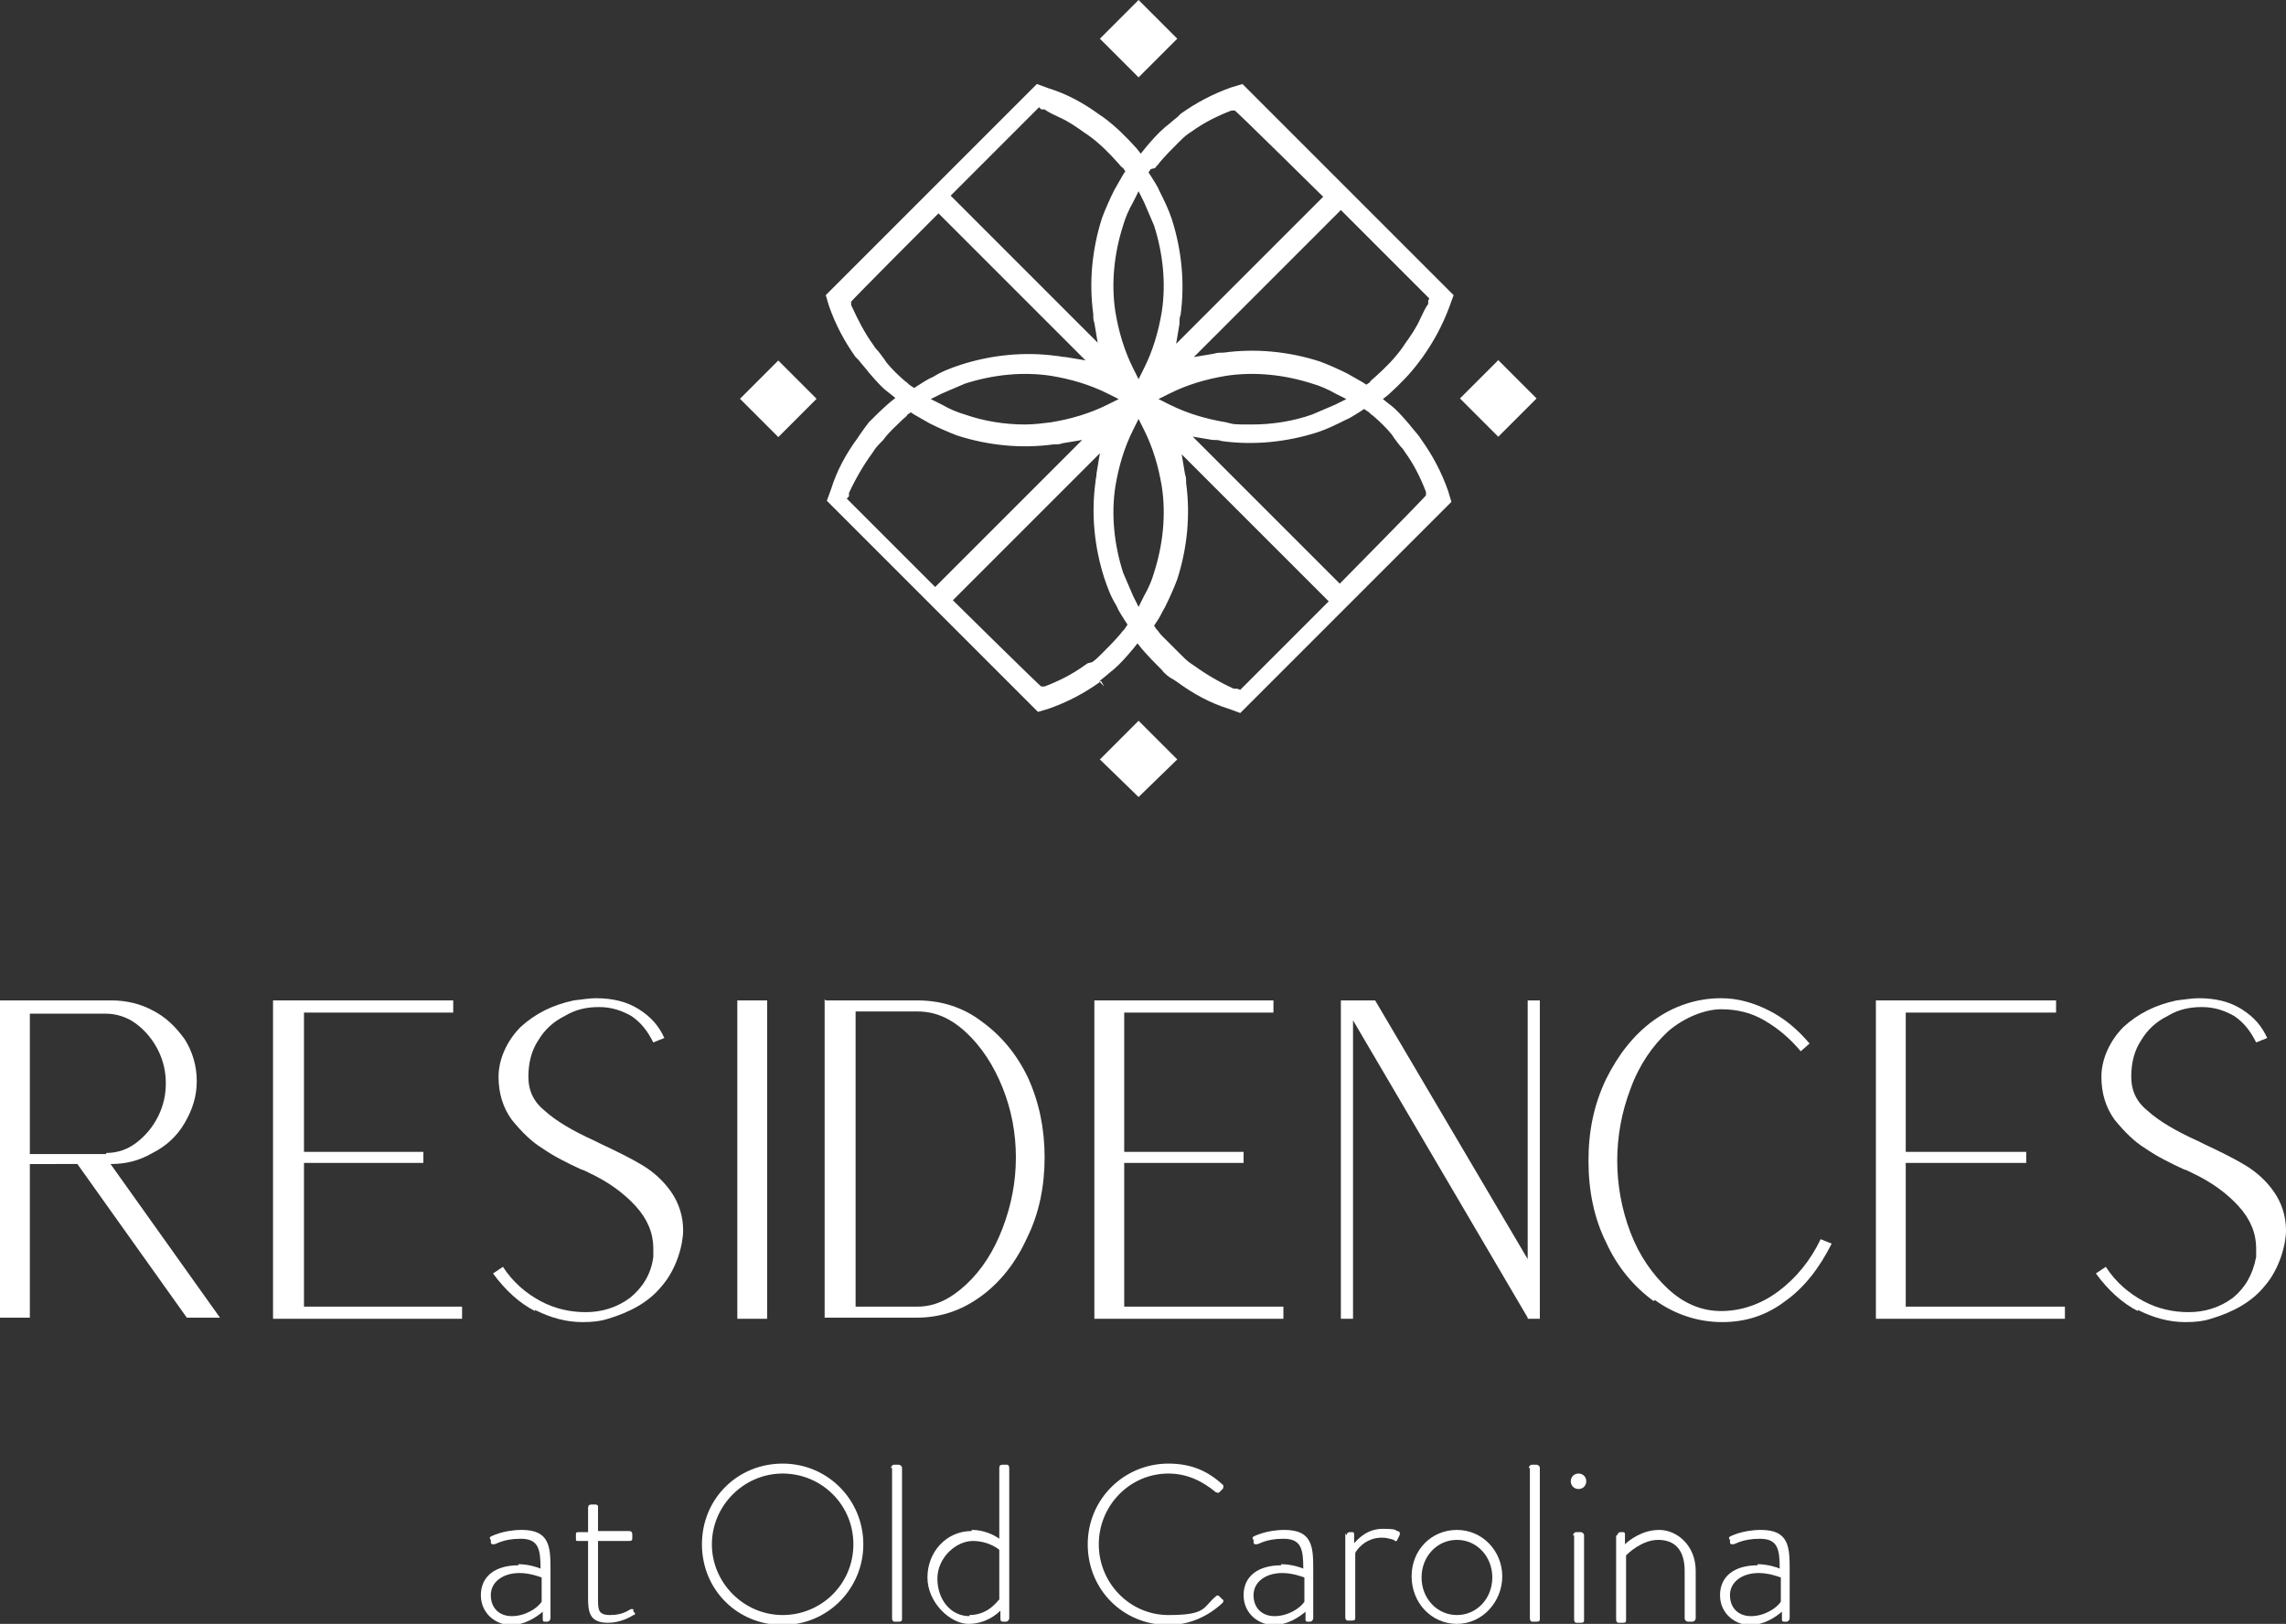
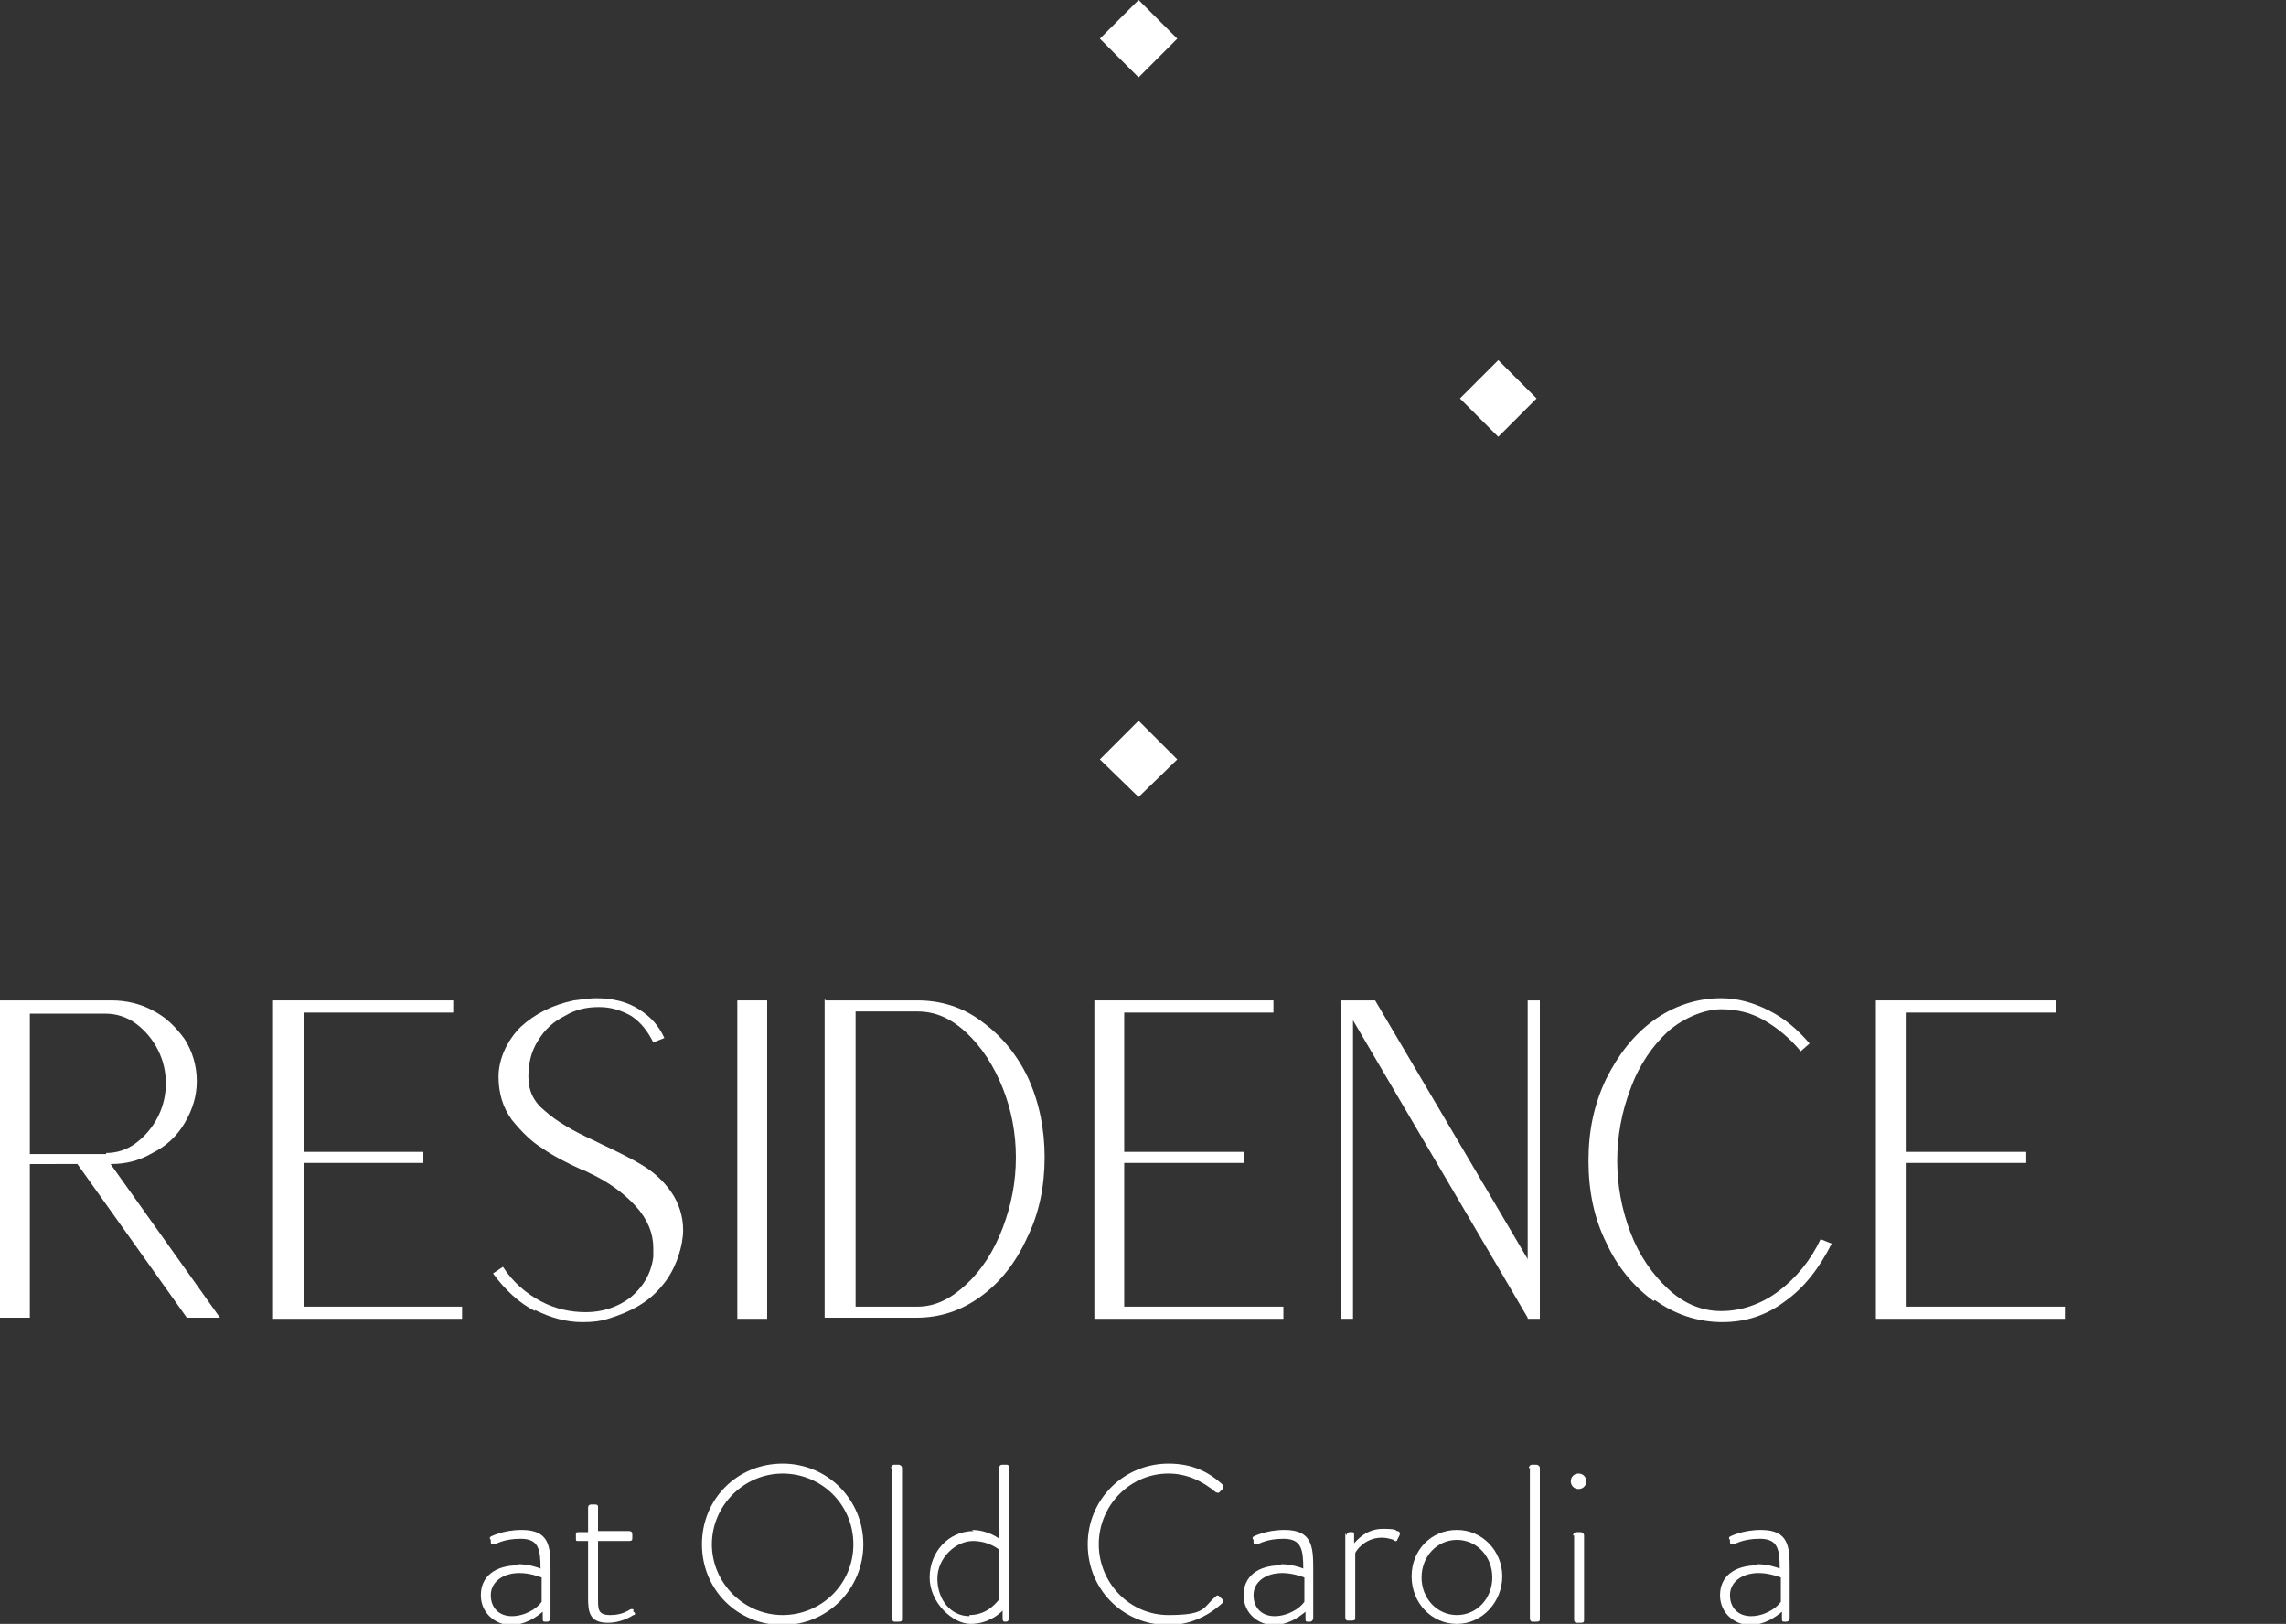
<svg xmlns="http://www.w3.org/2000/svg" id="Layer_1" version="1.1" viewBox="0 0 206.8 146.9">
  <rect x="0" y="0" width="206.8" height="146.9" fill="#333333" stroke="none" />
  <defs>
    <style>
      .st0 {
        fill: #fff;
      }
    </style>
  </defs>
  <path class="st0" d="M0,90.5h10.1c1.3,0,2.6.3,3.7.9,1.2.6,2.1,1.5,2.9,2.6.7,1.1,1.1,2.4,1.1,3.8s-.4,2.6-1.1,3.8c-.7,1.2-1.7,2.1-2.9,2.7-1.2.7-2.4,1-3.8,1l9.9,13.9h-3l-9.9-13.9H2.7v13.9H0v-28.8ZM9.6,104.3c1,0,1.9-.3,2.7-.9.8-.6,1.5-1.4,2-2.4.5-1,.7-2,.7-3s-.2-2-.7-3c-.5-1-1.2-1.8-2-2.4-.8-.6-1.8-.9-2.7-.9H2.7v12.7h6.9Z" />
  <polygon class="st0" points="24.7 90.5 41 90.5 41 91.6 27.5 91.6 27.5 104.2 38.3 104.2 38.3 105.2 27.5 105.2 27.5 118.2 41.8 118.2 41.8 119.3 24.7 119.3 24.7 90.5" />
  <path class="st0" d="M48.4,118.6c-1.4-.7-2.7-1.9-3.8-3.4l.9-.6c.9,1.4,2.1,2.4,3.4,3.1,1.3.7,2.7,1,4.1,1s2.8-.4,4-1.3c1.1-.9,1.9-2.1,2.1-3.7,0-.4,0-.6,0-.8,0-1.3-.5-2.6-1.6-3.8-1.1-1.2-2.5-2.2-4.2-3-.4-.2-.6-.3-.7-.3-1.3-.6-2.5-1.2-3.5-1.9-1-.6-1.9-1.5-2.8-2.6-.8-1.1-1.2-2.4-1.2-3.9s.7-3.2,2-4.5c1.3-1.2,2.9-2,4.8-2.4.8-.1,1.5-.2,2-.2,1.5,0,2.8.3,3.9,1,1.1.7,1.8,1.5,2.3,2.6l-1,.4c-.5-1-1.1-1.8-2-2.4-.9-.5-1.8-.8-2.9-.8s-2.1.2-3.1.8c-1,.5-1.8,1.2-2.4,2.2-.6.9-.9,2-.9,3.3s.5,2.3,1.5,3.1c1,.9,2.5,1.8,4.5,2.7l.6.3c1.5.7,2.7,1.3,3.7,1.9,1,.6,1.9,1.4,2.6,2.4s1.1,2.2,1.1,3.5-.6,3.5-1.9,5c-1.2,1.5-2.9,2.4-4.9,3-.6.2-1.3.3-2.3.3-1.5,0-2.9-.4-4.3-1.1" />
  <rect class="st0" x="66.7" y="90.5" width="2.7" height="28.8" />
  <path class="st0" d="M74.7,90.5h8.3c2.1,0,4.1.6,5.8,1.9,1.8,1.3,3.2,3,4.2,5.1,1,2.2,1.5,4.6,1.5,7.2s-.5,5.1-1.6,7.3c-1,2.2-2.4,4-4.2,5.3-1.8,1.3-3.7,1.9-5.8,1.9h-8.3v-28.8ZM83,118.2c1.6,0,3-.7,4.4-2,1.4-1.3,2.5-3,3.3-5.1.8-2.1,1.2-4.2,1.2-6.4s-.4-4.3-1.2-6.3c-.8-2-1.9-3.7-3.3-5-1.4-1.3-2.8-1.9-4.4-1.9h-5.6v26.7h5.6Z" />
  <polygon class="st0" points="99 90.5 115.2 90.5 115.2 91.6 101.7 91.6 101.7 104.2 112.5 104.2 112.5 105.2 101.7 105.2 101.7 118.2 116.1 118.2 116.1 119.3 99 119.3 99 90.5" />
  <polygon class="st0" points="121.3 90.5 124.4 90.5 138.2 113.9 138.2 90.5 139.3 90.5 139.3 119.3 138.2 119.3 138.2 119.2 122.4 92.3 122.4 119.3 121.3 119.3 121.3 90.5" />
  <path class="st0" d="M149.6,117.7c-1.8-1.3-3.3-3.1-4.3-5.3-1.1-2.2-1.6-4.7-1.6-7.4s.5-5.1,1.6-7.4c1.1-2.2,2.5-4,4.3-5.3,1.8-1.3,3.9-2,6.1-2,1.5,0,2.9.4,4.3,1.1,1.4.7,2.6,1.7,3.7,3l-.8.7c-1-1.2-2.1-2.1-3.3-2.8-1.2-.7-2.5-1-3.9-1s-3.3.7-4.8,2c-1.4,1.3-2.6,3-3.4,5.2-.8,2.1-1.2,4.3-1.2,6.5s.4,4.4,1.2,6.5c.8,2.1,2,3.8,3.4,5.1,1.4,1.3,3,2,4.8,2s3.6-.6,5.2-1.8c1.6-1.2,2.9-2.8,3.8-4.7l1,.4c-1.1,2.2-2.5,4-4.2,5.2-1.7,1.3-3.6,1.9-5.7,1.9-2.2,0-4.3-.7-6.1-2" />
  <polygon class="st0" points="169.7 90.5 186 90.5 186 91.6 172.4 91.6 172.4 104.2 183.3 104.2 183.3 105.2 172.4 105.2 172.4 118.2 186.8 118.2 186.8 119.3 169.7 119.3 169.7 90.5" />
-   <path class="st0" d="M193.4,118.6c-1.4-.7-2.7-1.9-3.8-3.4l.9-.6c.9,1.4,2.1,2.4,3.4,3.1,1.3.7,2.7,1,4.1,1s2.8-.4,4-1.3c1.1-.9,1.8-2.1,2.1-3.7,0-.4,0-.6,0-.8,0-1.3-.5-2.6-1.6-3.8-1.1-1.2-2.5-2.2-4.2-3-.4-.2-.6-.3-.7-.3-1.3-.6-2.5-1.2-3.5-1.9-1-.6-1.9-1.5-2.8-2.6-.8-1.1-1.2-2.4-1.2-3.9s.7-3.2,2-4.5c1.3-1.2,2.9-2,4.8-2.4.8-.1,1.5-.2,2-.2,1.5,0,2.8.3,3.9,1,1.1.7,1.8,1.5,2.3,2.6l-1,.4c-.5-1-1.1-1.8-2-2.4-.9-.5-1.8-.8-2.9-.8s-2.1.2-3.1.8c-1,.5-1.8,1.2-2.4,2.2-.6.9-.9,2-.9,3.3s.5,2.3,1.5,3.1c1,.9,2.5,1.8,4.5,2.7l.6.3c1.5.7,2.7,1.3,3.7,1.9,1,.6,1.9,1.4,2.6,2.4.7,1,1.1,2.2,1.1,3.5s-.6,3.5-1.9,5c-1.2,1.5-2.9,2.4-4.9,3-.6.2-1.3.3-2.3.3-1.5,0-2.9-.4-4.3-1.1" />
  <path class="st0" d="M46.9,141.5c.9,0,1.8.3,2,.4,0-1.8-.2-2.7-1.8-2.7s-2.2.5-2.4.5c-.2,0-.3,0-.3-.2v-.2c-.2-.2,0-.3,0-.3,0,0,1.1-.6,2.8-.6,2.5,0,2.6,1.5,2.6,3.5v4.5c0,.1-.1.3-.3.3h-.2c-.1,0-.2,0-.2-.2v-.7c-.6.5-1.6,1.2-2.9,1.2s-2.7-1-2.7-2.7,1.3-2.7,3.4-2.7M46.3,146.2c1.2,0,2.3-.7,2.7-1.3v-2.2c-.3-.1-1.1-.4-2-.4-1.5,0-2.6.8-2.6,2s.8,1.9,1.9,1.9" />
  <path class="st0" d="M53.2,139.4h-.9c-.2,0-.2,0-.2-.3v-.3c0-.1,0-.2.2-.2h.9v-2.2c0-.2.1-.3.3-.3h.3c.1,0,.3,0,.3.2v2.2h2.8c.2,0,.3.1.3.3v.3c0,.2,0,.3-.3.3h-2.8v5.2c0,1,0,1.5,1.1,1.5s1.6-.4,1.8-.5c.2-.1.3,0,.3,0v.2c.2.1.2.3,0,.3-.3.2-1.2.7-2.3.7-1.7,0-1.8-1-1.8-2.3v-5.2Z" />
  <path class="st0" d="M70.8,132.4c4.1,0,7.3,3.3,7.3,7.3s-3.2,7.3-7.3,7.3-7.3-3.2-7.3-7.3,3.2-7.3,7.3-7.3M70.8,146.1c3.5,0,6.4-2.8,6.4-6.4s-2.9-6.4-6.4-6.4-6.4,2.9-6.4,6.4,2.9,6.4,6.4,6.4" />
  <path class="st0" d="M80.6,132.8c0-.1.1-.3.3-.3h.4c.1,0,.3.1.3.3v13.6c0,.2,0,.3-.3.3h-.4c-.1,0-.2-.1-.2-.3v-13.6Z" />
-   <path class="st0" d="M87.9,138.4c1.5,0,2.5.8,2.5.8v-6.4c0-.1,0-.3.3-.3h.4c.1,0,.2.1.2.3v13.6c0,.1-.1.3-.3.3h-.2c-.2,0-.3,0-.3-.3v-.7c-.3.3-1.3,1.2-2.9,1.2s-3.7-1.9-3.7-4.2,1.7-4.2,4-4.2M87.7,146.1c1.8,0,2.6-1.4,2.7-1.4v-4.5s-.9-.8-2.4-.8-3.2,1.5-3.2,3.4,1.2,3.4,2.9,3.4" />
+   <path class="st0" d="M87.9,138.4c1.5,0,2.5.8,2.5.8v-6.4c0-.1,0-.3.3-.3h.4c.1,0,.2.1.2.3v13.6c0,.1-.1.3-.3.3c-.2,0-.3,0-.3-.3v-.7c-.3.3-1.3,1.2-2.9,1.2s-3.7-1.9-3.7-4.2,1.7-4.2,4-4.2M87.7,146.1c1.8,0,2.6-1.4,2.7-1.4v-4.5s-.9-.8-2.4-.8-3.2,1.5-3.2,3.4,1.2,3.4,2.9,3.4" />
  <path class="st0" d="M105.7,132.4c2.1,0,3.6.7,4.9,1.9.1,0,.1.3,0,.4l-.3.3c-.1.1-.2,0-.3,0-1.2-1-2.6-1.7-4.3-1.7-3.5,0-6.3,2.9-6.3,6.4s2.8,6.4,6.3,6.4,3.1-.7,4.3-1.7c.1-.1.2-.1.3,0l.3.3c.1,0,.1.2,0,.3-1.4,1.3-3.1,2-4.9,2-4.1,0-7.3-3.2-7.3-7.3s3.3-7.3,7.3-7.3" />
  <path class="st0" d="M115.9,141.5c.9,0,1.8.3,2,.4,0-1.8-.2-2.7-1.8-2.7s-2.2.5-2.4.5c-.2,0-.3,0-.3-.2v-.2c-.2-.2,0-.3,0-.3,0,0,1.1-.6,2.8-.6,2.5,0,2.6,1.5,2.6,3.5v4.5c0,.1-.1.3-.3.3h-.2c-.1,0-.2,0-.2-.2v-.7c-.6.5-1.6,1.2-2.9,1.2s-2.7-1-2.7-2.7,1.3-2.7,3.4-2.7M115.3,146.2c1.2,0,2.3-.7,2.7-1.3v-2.2c-.3-.1-1.1-.4-2-.4-1.5,0-2.6.8-2.6,2s.8,1.9,1.9,1.9" />
  <path class="st0" d="M121.8,138.9c0-.1.1-.3.3-.3h.2c.1,0,.2,0,.2.2v.8c.3-.3,1.1-1.3,2.6-1.3s1.1.2,1.3.2c.2,0,.3.2.2.4l-.2.4c0,.1-.2.2-.3,0-.1,0-.5-.2-1.1-.2-1.6,0-2.4,1.3-2.4,1.4v5.8c0,.2,0,.3-.3.3h-.4c-.1,0-.2-.1-.2-.3v-7.6Z" />
  <path class="st0" d="M131.8,138.4c2.3,0,4.1,1.9,4.1,4.2s-1.8,4.3-4.1,4.3-4.1-1.9-4.1-4.3,1.8-4.2,4.1-4.2M131.8,146.1c1.8,0,3.2-1.5,3.2-3.4s-1.4-3.4-3.2-3.4-3.2,1.5-3.2,3.4,1.4,3.4,3.2,3.4" />
  <path class="st0" d="M138.3,132.8c0-.1.1-.3.3-.3h.4c.1,0,.3.1.3.3v13.6c0,.2,0,.3-.3.3h-.4c-.1,0-.2-.1-.2-.3v-13.6Z" />
  <path class="st0" d="M142.1,134c0-.4.3-.7.7-.7s.7.3.7.7-.3.7-.7.7-.7-.3-.7-.7M142.3,138.9c0-.1.1-.3.3-.3h.4c.1,0,.3.1.3.3v7.6c0,.2,0,.3-.3.3h-.4c-.1,0-.2-.1-.2-.3v-7.6Z" />
-   <path class="st0" d="M146.3,138.9c0-.1.1-.3.3-.3h.2c.1,0,.2,0,.2.2v.9c.3-.3,1.5-1.3,3.1-1.3s3.3,1.4,3.3,3.7v4.3c0,.1-.1.3-.3.3h-.4c-.1,0-.3-.1-.3-.3v-4.3c0-1.9-.9-2.8-2.4-2.8s-2.8,1.3-2.9,1.4v5.8c0,.2,0,.3-.3.3h-.4c-.1,0-.2-.1-.2-.3v-7.6Z" />
  <path class="st0" d="M159,141.5c.9,0,1.8.3,2,.4,0-1.8-.2-2.7-1.8-2.7s-2.2.5-2.4.5c-.2,0-.3,0-.3-.2v-.2c-.2-.2,0-.3,0-.3,0,0,1.1-.6,2.8-.6,2.5,0,2.6,1.5,2.6,3.5v4.5c0,.1-.1.3-.3.3h-.2c-.1,0-.2,0-.2-.2v-.7c-.6.5-1.6,1.2-2.9,1.2s-2.7-1-2.7-2.7,1.3-2.7,3.4-2.7M158.4,146.2c1.2,0,2.3-.7,2.7-1.3v-2.2c-.3-.1-1.1-.4-2-.4-1.5,0-2.6.8-2.6,2s.8,1.9,1.9,1.9" />
  <polygon class="st0" points="103 7 106.5 3.5 103 0 99.5 3.5 103 7" />
  <rect class="st0" x="133.1" y="33.6" width="4.9" height="4.9" transform="translate(14.2 106.4) rotate(-45)" />
  <polygon class="st0" points="99.5 68.7 103 72.1 106.5 68.7 103 65.2 99.5 68.7" />
-   <rect class="st0" x="68" y="33.6" width="4.9" height="4.9" transform="translate(-4.9 60.4) rotate(-45)" />
-   <path class="st0" d="M99.4,61.7l.2-.2c.4-.3.7-.6,1.1-.9h0c.7-.6,1.3-1.3,1.8-1.9l.4-.5.4.5c.6.7,1.2,1.3,1.8,1.9h0c.3.4.7.7,1.1.9l.3.2c1.5,1.1,3,1.9,4.6,2.4l1.1.4,19.1-19.1-.3-1c-.6-1.7-1.4-3.2-2.4-4.6l-.2-.3c-.3-.4-.6-.7-.9-1.1h0c-.6-.7-1.2-1.4-1.9-1.9l-.5-.4.5-.4c1-.9,2-1.9,2.8-3l.3-.4c1-1.4,1.8-2.9,2.4-4.5l.4-1.1-19.1-19.1-1,.3c-1.7.6-3.2,1.4-4.6,2.4l-.3.3c-.4.3-.7.6-1.1.9h0c-.7.6-1.3,1.3-1.8,1.9l-.4.5-.4-.5c-.9-1-1.9-2-3-2.8l-.3-.2c-1.5-1.1-3-1.9-4.6-2.4l-1.1-.4-19.1,19.1.3,1c.6,1.7,1.4,3.2,2.4,4.6l.3.3c.3.4.6.7.9,1.1h0c.6.7,1.2,1.4,1.9,1.9l.5.4-.5.4c-.7.6-1.3,1.2-1.9,1.8h0c-.3.4-.6.8-.8,1.1l-.2.3c-1.1,1.5-1.9,3-2.4,4.6l-.4,1.1,19.1,19.1,1-.3c1.7-.6,3.2-1.4,4.6-2.4l.4.4-.3-.5ZM103,54.9l-.5-1c-.3-.7-.6-1.4-.9-2.1-.8-2.5-1.1-5.2-.7-7.8.3-1.8.8-3.5,1.6-5.1l.5-1,.5,1c.8,1.6,1.3,3.3,1.6,5.1.4,2.6.1,5.3-.7,7.8-.2.7-.5,1.4-.9,2.1l-.5,1ZM100.2,36.6c-1.6.8-3.3,1.3-5.1,1.6-.8.1-1.6.2-2.4.2-1.8,0-3.7-.3-5.4-.9-.7-.2-1.4-.5-2.1-.9l-1-.5,1-.5c.7-.3,1.4-.6,2.1-.9,2.5-.8,5.2-1.1,7.8-.7,1.8.3,3.5.8,5.1,1.6l1,.5-1,.5ZM104.8,36.1l1-.5c1.6-.8,3.3-1.3,5.1-1.6,2.6-.4,5.3-.1,7.8.7.7.2,1.4.5,2.1.9l1,.5-1,.5c-.7.3-1.4.6-2.1.9-1.7.6-3.6.9-5.4.9s-1.6,0-2.4-.2c-1.8-.3-3.5-.8-5.1-1.6l-1-.5ZM111.9,62.3h-.3c-1.3-.6-2.5-1.3-3.6-2.1l-.3-.2c-.3-.2-.6-.5-.9-.8h0c-.6-.6-1.2-1.2-1.7-1.7-.2-.2-.3-.4-.5-.6l-.2-.3.2-.3c.3-.4.5-.9.8-1.4.4-.8.8-1.7,1.1-2.5.9-2.8,1.2-5.8.8-8.7,0-.3,0-.6-.1-.8l-.3-1.8,13.3,13.3-8,8ZM126.1,39.6h0c.3.4.5.7.8,1l.2.3c.8,1.1,1.4,2.3,1.9,3.6v.3c.1,0-7.8,8-7.8,8l-13.3-13.3,1.8.3c.3,0,.6,0,.8.1,2.9.4,5.9.1,8.7-.8.9-.3,1.7-.7,2.5-1.1.5-.2.9-.5,1.4-.8l.3-.2.3.2c.2.1.3.3.5.4.7.6,1.2,1.1,1.7,1.7M129.2,27.2v.3c-.3.4-.5.9-.7,1.3-.4.9-.9,1.6-1.4,2.3l-.2.3c-.7,1-1.6,1.9-2.5,2.7-.2.2-.4.3-.5.5l-.3.2-.3-.2c-.5-.3-.9-.5-1.4-.8-.8-.4-1.7-.8-2.5-1.1-2.8-.9-5.8-1.2-8.7-.8-.3,0-.6,0-.9.1l-1.8.3,13.3-13.3,8,8ZM104.5,15.2c.1-.2.3-.3.4-.5.6-.7,1.1-1.2,1.7-1.8h0c.3-.3.6-.6.9-.8l.3-.2c1.1-.8,2.3-1.4,3.6-1.9h.3c0-.1,8,7.8,8,7.8l-13.3,13.3.3-1.8c0-.3,0-.6.1-.8.4-2.9.1-5.9-.8-8.7-.3-.9-.7-1.7-1.1-2.5-.2-.5-.5-.9-.8-1.4l-.2-.3.2-.3ZM103,17.3l.5,1c.3.7.6,1.4.9,2.1.8,2.5,1.1,5.2.7,7.8-.3,1.8-.8,3.5-1.6,5.1l-.5,1-.5-1c-.8-1.6-1.3-3.3-1.6-5.1-.4-2.6-.1-5.3.7-7.8.2-.7.5-1.4.9-2.1l.5-1ZM94.2,9.9h.3c.4.3.9.5,1.3.7.9.4,1.6.9,2.3,1.4l.3.2c1,.7,1.9,1.6,2.7,2.5.2.2.3.4.5.5l.2.3-.2.3c-.3.5-.5.9-.8,1.4-.4.8-.8,1.7-1.1,2.5-.9,2.8-1.2,5.8-.8,8.7,0,.3,0,.6.1.8l.3,1.8-13.3-13.3,8-8ZM80,32.5h0c-.3-.4-.5-.7-.8-1l-.2-.3c-.8-1.1-1.4-2.3-2-3.6v-.3c-.1,0,7.9-8,7.9-8l13.3,13.3-1.8-.3c-.3,0-.6-.1-.8-.1-2.9-.4-5.9-.1-8.7.8-.9.3-1.7.6-2.5,1.1-.5.2-.9.5-1.4.8l-.3.2-.3-.2c-.2-.1-.3-.3-.5-.4-.7-.6-1.2-1.1-1.7-1.7M76.8,44.9v-.3c.6-1.3,1.3-2.5,2.1-3.6l.2-.3c.2-.3.5-.6.8-.9h0c.5-.7,1.1-1.2,1.7-1.8.2-.2.4-.3.5-.5l.3-.2.3.2c.5.3.9.5,1.4.8.8.4,1.7.8,2.5,1.1,2.8.9,5.8,1.2,8.7.8.3,0,.6,0,.8-.1l1.8-.3-13.3,13.3-8-8ZM98.4,60l-.3.2c-1.1.8-2.3,1.4-3.6,1.9h-.3c0,.1-8-7.8-8-7.8l13.3-13.3-.3,1.8c0,.3-.1.6-.1.8-.4,2.9-.1,5.9.8,8.7.3.9.6,1.7,1.1,2.5.2.5.5.9.8,1.4l.2.3-.2.3c-.1.2-.3.3-.4.5-.6.7-1.1,1.2-1.7,1.8h0c-.3.3-.6.6-.9.8" />
</svg>